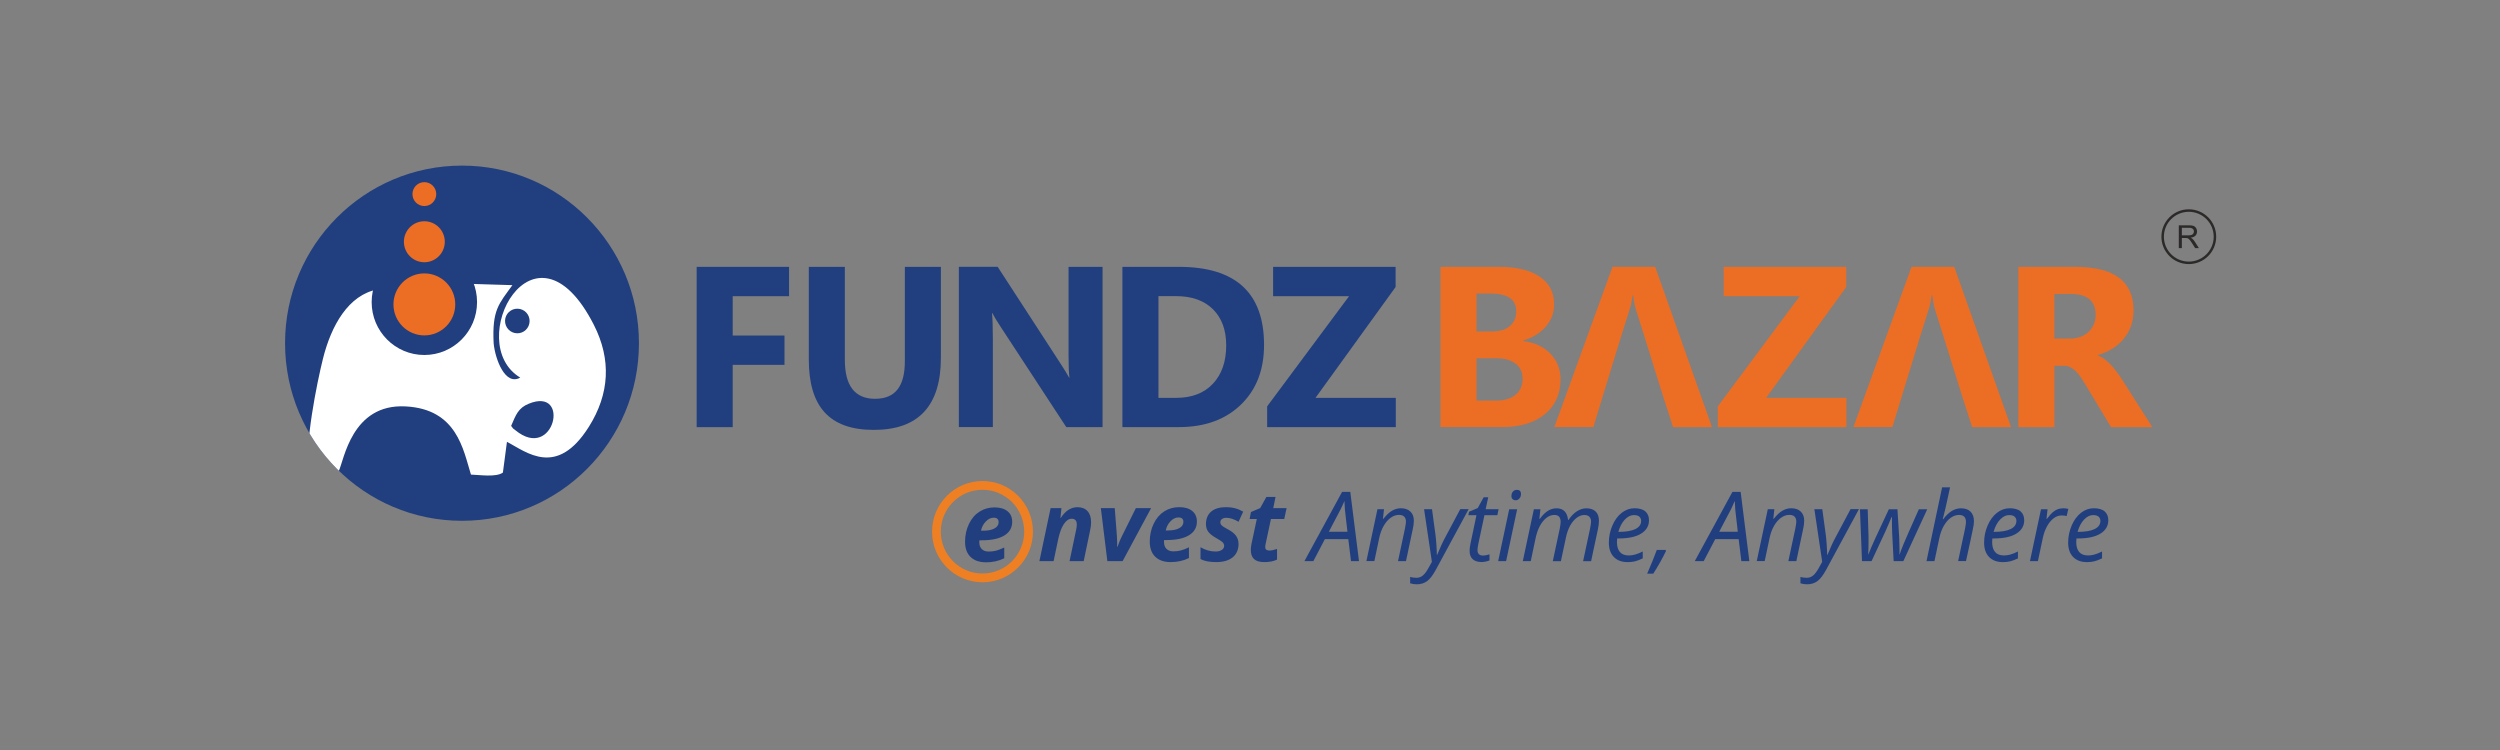
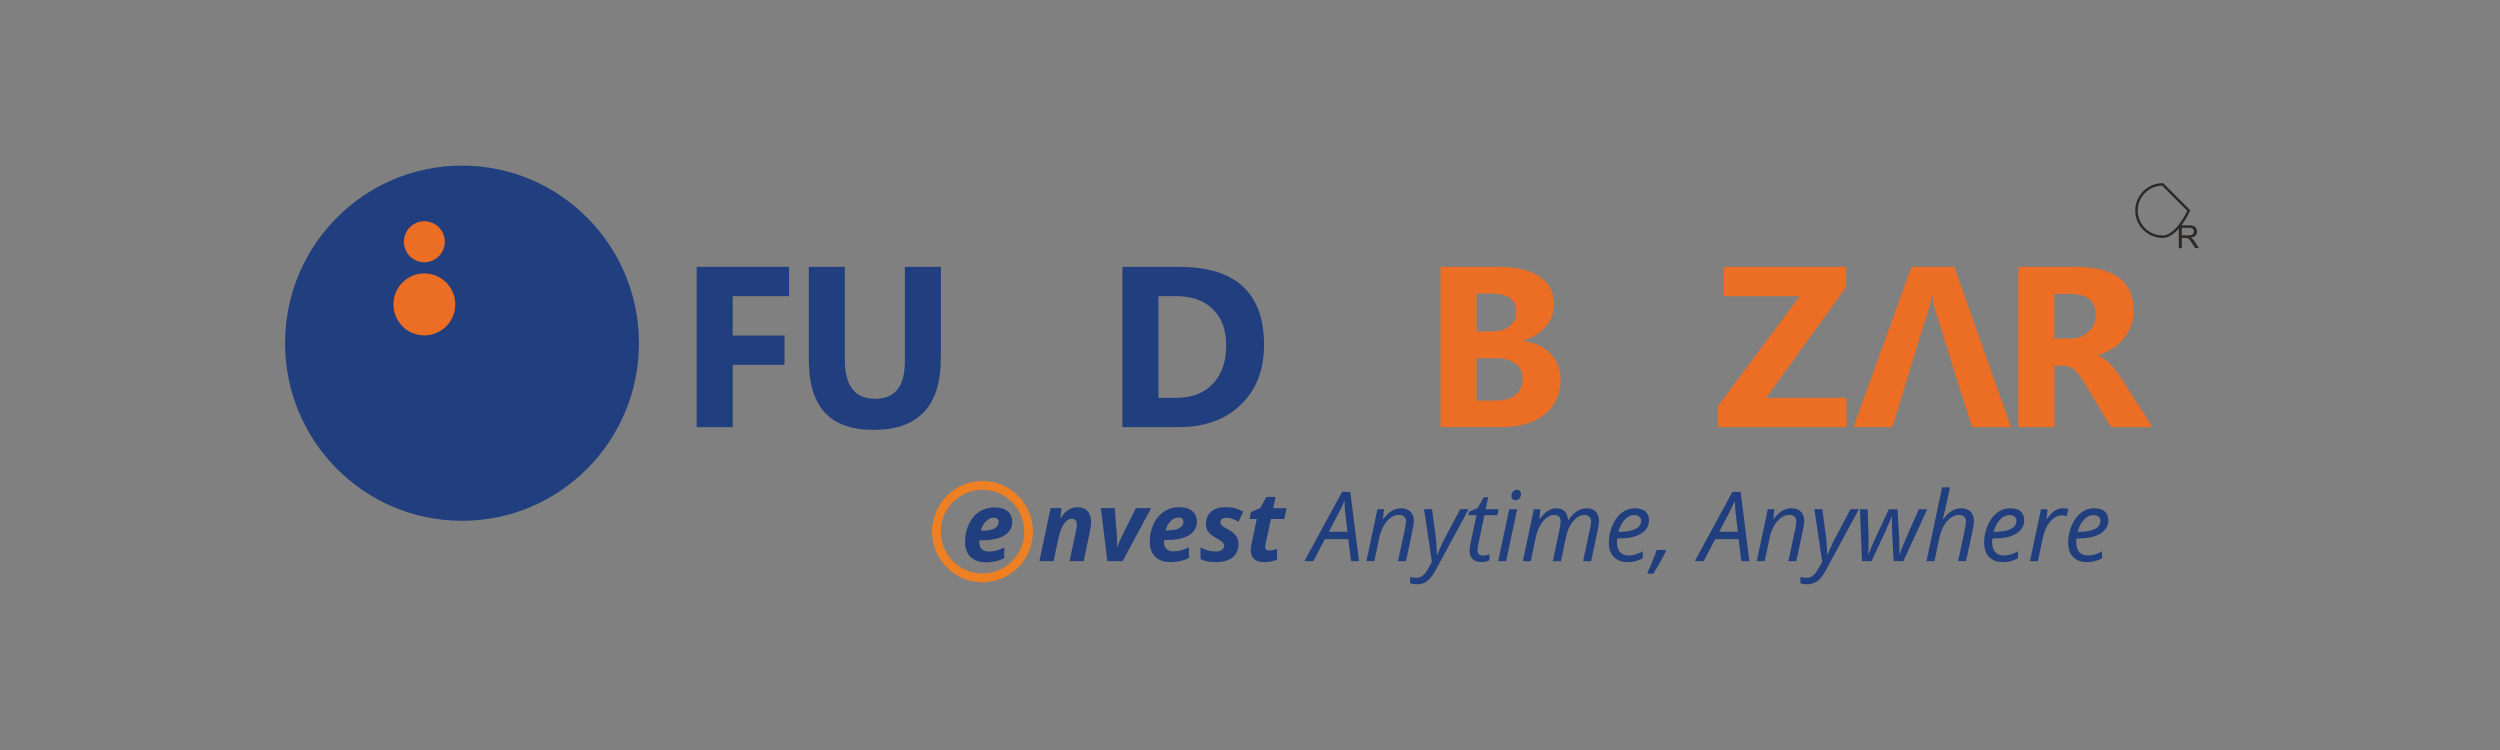
<svg xmlns="http://www.w3.org/2000/svg" id="Layer_1" data-name="Layer 1" viewBox="0 0 500 150">
  <rect x="0" y="0" width="500" height="150" fill="#808080" stroke="none" />
  <defs>
    <style>      .cls-1, .cls-2 {        fill: none;      }      .cls-3 {        fill: #213f7f;      }      .cls-3, .cls-4, .cls-5, .cls-6 {        fill-rule: evenodd;      }      .cls-4 {        fill: #fff;      }      .cls-7, .cls-5 {        fill: #ec6d24;      }      .cls-2 {        stroke: #2c2a29;        stroke-miterlimit: 10;        stroke-width: .5px;      }      .cls-6 {        fill: #ee7f22;      }      .cls-8 {        fill: #2c2a29;      }      .cls-9 {        clip-path: url(#clippath);      }    </style>
    <clipPath id="clippath">
      <path class="cls-1" d="M92.4,33.12c19.54,0,35.39,15.9,35.39,35.52s-15.84,35.52-35.39,35.52-35.39-15.9-35.39-35.52,15.84-35.52,35.39-35.52Z" />
    </clipPath>
  </defs>
  <g id="Layer_1-2" data-name="Layer_1">
    <path class="cls-3" d="M216.75,112.23h-2.84l1.3-6.19c.1-.43.15-.81.15-1.13,0-.78-.34-1.16-1.02-1.16-.58,0-1.1.36-1.58,1.08-.47.72-.84,1.72-1.12,3.01l-.92,4.39h-2.84l2.24-10.6h2.17l-.2,1.97h.06c.92-1.44,2.03-2.16,3.35-2.16.87,0,1.54.27,2.01.79.48.53.71,1.28.71,2.26,0,.46-.07,1.03-.22,1.7l-1.26,6.04h0ZM223.5,109.37c.34-.97.63-1.67.87-2.11l2.8-5.63h3.05l-5.7,10.6h-3.05l-1.3-10.6h2.78l.43,5.55c.05.84.06,1.57.06,2.19h.06,0ZM235.68,103.49c-.55,0-1.08.25-1.57.76-.49.5-.81,1.12-.96,1.84h.43c.97,0,1.73-.15,2.28-.46.54-.3.82-.72.82-1.24,0-.6-.33-.9-.99-.9h0ZM234.13,112.42c-1.32,0-2.35-.36-3.08-1.07-.73-.71-1.1-1.72-1.1-3.02s.26-2.5.78-3.58c.52-1.08,1.22-1.9,2.11-2.47.89-.57,1.89-.85,3.01-.85s1.98.26,2.6.77c.63.51.93,1.22.93,2.12,0,1.18-.53,2.09-1.58,2.73-1.05.64-2.55.96-4.5.96h-.48l-.02.2v.19c0,.58.16,1.03.49,1.37.33.33.79.5,1.39.5.55,0,1.05-.06,1.49-.18.45-.12.99-.33,1.62-.63v2.15c-1.08.54-2.31.81-3.68.81h0ZM247.71,108.73c0,1.19-.39,2.1-1.18,2.74-.78.63-1.88.95-3.27.95-.67,0-1.26-.05-1.76-.14-.5-.09-.97-.25-1.4-.48v-2.35c.99.57,1.99.85,3.01.85.5,0,.92-.1,1.24-.31.32-.2.48-.49.48-.84,0-.27-.12-.51-.35-.73-.23-.21-.64-.49-1.24-.81-.76-.43-1.29-.86-1.6-1.28-.3-.42-.45-.93-.45-1.51,0-1.07.35-1.9,1.04-2.5.7-.59,1.69-.89,2.98-.89s2.41.3,3.43.9l-.93,2.03c-.88-.53-1.7-.8-2.44-.8-.36,0-.65.08-.87.24-.22.16-.33.38-.33.66,0,.25.1.46.3.65.2.19.58.42,1.13.71.77.4,1.33.83,1.68,1.3.34.47.52,1.01.52,1.61h0ZM253.88,110.11c.41,0,.92-.11,1.53-.33v2.14c-.7.34-1.53.5-2.51.5s-1.64-.2-2.08-.6c-.44-.4-.66-1.01-.66-1.85,0-.32.04-.67.11-1.06l1.09-5.11h-1.44l.27-1.39,1.85-.8,1.24-2.23h1.83l-.46,2.25h2.67l-.47,2.17h-2.66l-1.09,5.1c-.04.19-.06.36-.06.5,0,.47.28.7.83.7h0ZM269.66,107.82h-4.68l-2.31,4.41h-1.79l7.54-13.86h1.64l1.74,13.86h-1.6s-.54-4.41-.54-4.41ZM269.49,106.35l-.33-2.84c-.15-1.13-.25-2.24-.27-3.32-.23.56-.49,1.11-.76,1.66-.27.55-1.06,2.05-2.36,4.5h3.72ZM279.6,112.23l1.4-6.56c.13-.66.19-1.11.19-1.37,0-.4-.11-.71-.34-.96-.22-.24-.58-.36-1.07-.36-.56,0-1.11.19-1.64.57-.53.38-1,.92-1.4,1.62-.41.7-.72,1.55-.92,2.55l-.95,4.5h-1.59l2.21-10.38h1.31l-.21,1.92h.09c.61-.77,1.19-1.31,1.75-1.63.56-.32,1.15-.48,1.75-.48.8,0,1.43.22,1.9.66.46.44.69,1.05.69,1.84,0,.5-.07,1.07-.22,1.7l-1.35,6.37h-1.61ZM284.81,101.84h1.59l.7,5.16c.06.44.13,1.08.18,1.93.06.85.09,1.53.09,2.05h.06c.22-.55.49-1.18.82-1.9.33-.71.57-1.21.73-1.48l3.07-5.77h1.68l-6.57,12.14c-.59,1.09-1.17,1.84-1.74,2.26-.57.42-1.26.63-2.07.63-.45,0-.89-.06-1.32-.2v-1.27c.4.11.81.17,1.24.17.52,0,.96-.16,1.32-.48.37-.32.73-.79,1.07-1.42l.72-1.29-1.57-10.56h0ZM296.54,111.12c.35,0,.8-.08,1.36-.25v1.22c-.21.09-.48.16-.79.23-.32.06-.57.09-.75.09-.79,0-1.39-.19-1.81-.56-.42-.38-.63-.94-.63-1.68,0-.41.05-.89.17-1.42l1.2-5.71h-1.62l.13-.69,1.75-.74,1.18-2.16h.92l-.52,2.39h2.59l-.25,1.2h-2.58l-1.22,5.72c-.11.55-.17.97-.17,1.25,0,.36.09.63.27.81.18.19.44.28.76.28h0ZM301.22,112.23h-1.59l2.21-10.38h1.59l-2.21,10.38h0ZM302.29,99.18c0-.35.1-.64.3-.87.2-.22.46-.34.78-.34.55,0,.83.28.83.85,0,.35-.11.64-.32.88-.21.24-.45.36-.73.36-.25,0-.46-.07-.63-.23s-.24-.38-.24-.66h0ZM310.56,112.23l1.4-6.56c.11-.6.17-1.02.17-1.28,0-.44-.1-.79-.29-1.03-.2-.25-.53-.37-1-.37-.53,0-1.04.19-1.54.57-.5.38-.94.92-1.32,1.62-.38.71-.68,1.55-.88,2.55l-.95,4.5h-1.59l2.21-10.38h1.31l-.21,1.92h.09c.55-.75,1.1-1.29,1.64-1.62.54-.33,1.11-.49,1.69-.49.71,0,1.26.2,1.64.61.39.41.61.98.68,1.72h.08c.54-.79,1.12-1.38,1.73-1.76.61-.38,1.23-.57,1.85-.57.8,0,1.42.21,1.86.64.44.43.66,1.05.66,1.88,0,.43-.07.99-.21,1.69l-1.36,6.37h-1.6l1.4-6.56c.13-.66.19-1.12.19-1.38,0-.39-.11-.7-.33-.94-.22-.24-.56-.36-1.02-.36-.51,0-1.01.18-1.51.55-.5.37-.93.89-1.31,1.56-.37.67-.66,1.47-.85,2.39l-1.01,4.74h-1.59ZM325.49,112.42c-1.16,0-2.07-.35-2.73-1.03-.66-.69-.99-1.64-.99-2.86s.24-2.33.7-3.42c.47-1.09,1.09-1.94,1.87-2.55.77-.6,1.63-.91,2.56-.91s1.69.21,2.17.63c.48.42.73,1.01.73,1.76,0,1.14-.52,2.03-1.57,2.68-1.04.65-2.54.97-4.49.97h-.31l-.04.76c0,.83.19,1.47.58,1.94.39.47.99.7,1.8.7.4,0,.81-.06,1.22-.17.42-.11.94-.32,1.56-.62v1.38c-.59.28-1.12.47-1.57.59-.45.11-.95.16-1.5.16h0ZM326.81,103.01c-.65,0-1.26.3-1.83.89-.57.59-1.01,1.41-1.31,2.47h.11c1.43,0,2.54-.19,3.3-.56.76-.38,1.15-.92,1.15-1.63,0-.34-.12-.61-.34-.83-.23-.22-.59-.33-1.08-.33h0ZM333.13,109.98l.07.22c-.71,1.48-1.56,3-2.55,4.54h-1.22c.79-1.8,1.43-3.39,1.93-4.75h1.77,0ZM347.73,107.82h-4.68l-2.31,4.41h-1.79l7.54-13.86h1.64l1.74,13.86h-1.6l-.54-4.41h0ZM347.56,106.35l-.33-2.84c-.15-1.13-.25-2.24-.27-3.32-.24.56-.49,1.11-.76,1.66-.27.55-1.06,2.05-2.36,4.5h3.72ZM357.67,112.23l1.4-6.56c.13-.66.19-1.11.19-1.37,0-.4-.11-.71-.34-.96-.22-.24-.58-.36-1.07-.36-.56,0-1.11.19-1.64.57-.53.38-1,.92-1.4,1.62-.41.7-.72,1.55-.92,2.55l-.95,4.5h-1.59l2.21-10.38h1.31l-.21,1.92h.09c.61-.77,1.19-1.31,1.75-1.63.56-.32,1.15-.48,1.75-.48.8,0,1.43.22,1.9.66.46.44.69,1.05.69,1.84,0,.5-.07,1.07-.22,1.7l-1.35,6.37h-1.6ZM362.87,101.84h1.59l.7,5.16c.06.44.13,1.08.18,1.93.06.85.09,1.53.09,2.05h.06c.22-.55.49-1.18.82-1.9.33-.71.57-1.21.73-1.48l3.07-5.77h1.68l-6.57,12.14c-.59,1.09-1.17,1.84-1.74,2.26-.57.42-1.26.63-2.07.63-.45,0-.89-.06-1.32-.2v-1.27c.4.11.81.17,1.24.17.52,0,.96-.16,1.32-.48.37-.32.72-.79,1.07-1.42l.72-1.29-1.57-10.56h0ZM378.73,112.23l-.3-5.7c-.03-.6-.04-1.14-.04-1.63v-1.48h-.08l-.47,1.12-.78,1.79-2.75,5.9h-1.91l-.41-10.38h1.55l.17,5.63v.83c0,.93-.03,1.78-.07,2.55h.05c.3-.78.73-1.8,1.3-3.05l2.78-5.96h1.72l.35,5.63c.04,1.06.06,1.89.06,2.48v.5l-.02.4h.06c.17-.54.43-1.23.78-2.07.34-.83,1.36-3.15,3.05-6.94h1.68l-4.78,10.38h-1.93ZM391.62,112.23l1.4-6.56c.12-.6.17-1.02.17-1.28,0-.93-.46-1.4-1.39-1.4-.56,0-1.11.19-1.64.56-.53.37-1,.91-1.4,1.62-.41.71-.72,1.57-.92,2.57l-.95,4.48h-1.59l3.12-14.75h1.59c-.11.52-.22,1.02-.33,1.51-.1.49-.21.98-.32,1.48-.11.5-.23,1.03-.36,1.58-.13.55-.28,1.15-.45,1.79h.1c.59-.78,1.18-1.33,1.75-1.67.58-.33,1.18-.5,1.81-.5.83,0,1.46.23,1.91.68.45.46.67,1.1.67,1.93,0,.39-.07.91-.22,1.57-.24,1.22-.7,3.34-1.37,6.37h-1.59,0ZM400.54,112.42c-1.16,0-2.07-.35-2.73-1.03-.66-.69-.99-1.64-.99-2.86s.24-2.33.7-3.42c.47-1.09,1.09-1.94,1.87-2.55.77-.6,1.63-.91,2.56-.91s1.69.21,2.17.63c.48.42.72,1.01.72,1.76,0,1.14-.52,2.03-1.57,2.68-1.04.65-2.54.97-4.49.97h-.31l-.04.76c0,.83.19,1.47.58,1.94.39.47.99.7,1.8.7.4,0,.81-.06,1.22-.17.42-.11.94-.32,1.56-.62v1.38c-.59.28-1.12.47-1.57.59-.45.11-.95.16-1.5.16h0ZM401.86,103.01c-.65,0-1.26.3-1.83.89-.57.59-1.01,1.41-1.31,2.47h.11c1.43,0,2.54-.19,3.3-.56.76-.38,1.15-.92,1.15-1.63,0-.34-.12-.61-.34-.83-.23-.22-.59-.33-1.08-.33h0ZM412.54,101.65c.43,0,.81.05,1.13.13l-.34,1.43c-.33-.08-.66-.12-.99-.12-.57,0-1.11.19-1.61.57-.5.38-.94.9-1.31,1.58-.37.67-.65,1.42-.83,2.24l-1.01,4.75h-1.59l2.21-10.38h1.31l-.21,1.92h.09c.45-.6.83-1.03,1.12-1.29.3-.26.61-.46.93-.6.32-.14.68-.21,1.08-.21h0ZM417.35,112.42c-1.16,0-2.07-.35-2.73-1.03-.66-.69-.99-1.64-.99-2.86s.24-2.33.7-3.42c.47-1.09,1.09-1.94,1.87-2.55.77-.6,1.63-.91,2.56-.91s1.69.21,2.17.63c.48.42.73,1.01.73,1.76,0,1.14-.52,2.03-1.57,2.68-1.04.65-2.54.97-4.49.97h-.31l-.04.76c0,.83.19,1.47.58,1.94.39.47.99.7,1.8.7.4,0,.81-.06,1.22-.17.42-.11.94-.32,1.56-.62v1.38c-.59.28-1.12.47-1.57.59-.45.11-.95.16-1.5.16h0ZM418.66,103.01c-.65,0-1.26.3-1.83.89-.57.59-1.01,1.41-1.31,2.47h.11c1.43,0,2.54-.19,3.3-.56.76-.38,1.15-.92,1.15-1.63,0-.34-.12-.61-.34-.83-.23-.22-.59-.33-1.08-.33h0Z" />
    <path class="cls-3" d="M198.73,103.54c-.55,0-1.08.25-1.57.76-.49.5-.81,1.12-.96,1.84h.43c.97,0,1.73-.15,2.28-.46.54-.3.82-.72.82-1.24,0-.6-.33-.9-.99-.9h0ZM197.19,112.46c-1.32,0-2.35-.36-3.08-1.07-.73-.71-1.1-1.72-1.1-3.02s.26-2.5.78-3.58c.52-1.08,1.22-1.9,2.11-2.46.89-.57,1.89-.85,3.01-.85s1.98.26,2.6.77c.63.51.93,1.22.93,2.12,0,1.18-.53,2.09-1.58,2.73-1.05.64-2.55.96-4.5.96h-.48l-.02.2v.19c0,.58.16,1.03.49,1.36.33.33.79.5,1.39.5.55,0,1.05-.06,1.49-.18.45-.12.99-.33,1.62-.63v2.15c-1.08.54-2.31.82-3.68.82h0Z" />
    <path class="cls-6" d="M196.5,96.2c5.57,0,10.09,4.54,10.09,10.13s-4.52,10.13-10.09,10.13-10.09-4.54-10.09-10.13,4.52-10.13,10.09-10.13ZM196.5,97.96c4.6,0,8.34,3.75,8.34,8.37s-3.73,8.37-8.34,8.37-8.34-3.75-8.34-8.37,3.73-8.37,8.34-8.37Z" />
    <path class="cls-3" d="M92.4,33.12c19.54,0,35.39,15.9,35.39,35.52s-15.84,35.52-35.39,35.52-35.39-15.9-35.39-35.52,15.84-35.52,35.39-35.52Z" />
    <g class="cls-9">
      <g id="_2311487724416" data-name=" 2311487724416">
-         <path id="_1" data-name="1" class="cls-4" d="M104.03,75.53c-2.99,1.68-4.99-3.67-5.3-6.86-.34-6.75,1.08-7.91,3.75-11.64l-8.9-.27c5.61,14.77-18.84,18.63-18.04,1.12-5.87,1.08-9.3,7.27-10.94,13.83-1.17,4.65-3.81,17.64-2.76,22.3l5.91.2c1.06-2.13,2.56-13.5,13.37-12.93,10.27.54,11.51,8.6,13.07,13.64,1.67.05,5.07.58,6.39-.41l.81-6.15c4.01,2.13,9.99,7.17,16.4-3.03,4.09-6.51,4.54-13.38.97-20.38-11.96-23.43-26.24,3.66-14.71,10.57h0Z" />
-       </g>
+         </g>
    </g>
    <path class="cls-1" d="M92.4,33.12c19.54,0,35.39,15.9,35.39,35.52s-15.84,35.52-35.39,35.52-35.39-15.9-35.39-35.52,15.84-35.52,35.39-35.52Z" />
    <polygon class="cls-3" points="157.81 59.24 146.54 59.24 146.54 67.11 156.9 67.11 156.9 72.97 146.54 72.97 146.54 85.43 139.33 85.43 139.33 53.37 157.81 53.37 157.81 59.24" />
    <path class="cls-3" d="M188.18,71.54c0,9.62-4.47,14.44-13.41,14.44s-13.01-4.7-13.01-14.1v-18.5h7.21v18.6c0,5.18,2.01,7.78,6.05,7.78s5.95-2.5,5.95-7.51v-18.87h7.21v18.17h0Z" />
-     <path class="cls-3" d="M220.52,85.43h-7.26l-13.18-20.14c-.77-1.18-1.31-2.06-1.6-2.66h-.08c.11,1.13.17,2.85.17,5.18v17.61h-6.8v-32.06h7.76l12.68,19.52c.58.88,1.11,1.75,1.6,2.62h.08c-.11-.75-.18-2.21-.18-4.4v-17.73h6.8v32.06h0Z" />
    <path class="cls-3" d="M224.48,85.43v-32.06h11.31c11.35,0,17.02,5.21,17.02,15.62,0,4.99-1.55,8.98-4.65,11.96-3.09,2.98-7.22,4.47-12.37,4.47h-11.31,0ZM231.69,59.24v20.33h3.56c3.12,0,5.56-.94,7.33-2.82,1.77-1.88,2.66-4.44,2.66-7.67,0-3.06-.88-5.47-2.64-7.22-1.76-1.75-4.22-2.63-7.4-2.63h-3.51,0Z" />
-     <polygon class="cls-3" points="279.16 85.43 253.43 85.43 253.43 81.27 269.81 59.24 254.62 59.24 254.62 53.37 279.12 53.37 279.12 57.4 263.1 79.57 279.16 79.57 279.16 85.43" />
    <path class="cls-7" d="M288.1,85.43v-32.06h11.63c3.57,0,6.3.66,8.22,1.97,1.92,1.3,2.88,3.15,2.88,5.53,0,1.73-.59,3.24-1.75,4.54-1.16,1.29-2.65,2.19-4.46,2.7v.09c2.27.28,4.09,1.12,5.45,2.53,1.36,1.4,2.04,3.11,2.04,5.12,0,2.94-1.05,5.27-3.14,6.99-2.1,1.72-4.96,2.58-8.58,2.58h-12.28ZM295.31,58.69v7.6h3.16c1.48,0,2.65-.36,3.5-1.08.85-.72,1.28-1.72,1.28-2.98,0-2.36-1.75-3.53-5.25-3.53h-2.69,0ZM295.31,71.65v8.47h3.89c1.67,0,2.97-.39,3.91-1.17.94-.78,1.41-1.84,1.41-3.18s-.46-2.29-1.39-3.02c-.93-.73-2.22-1.1-3.89-1.1,0,0-3.94,0-3.94,0Z" />
    <polygon class="cls-7" points="369.29 85.43 343.56 85.43 343.56 81.27 359.94 59.24 344.74 59.24 344.74 53.37 369.25 53.37 369.25 57.4 353.23 79.57 369.29 79.57 369.29 85.43" />
    <path class="cls-7" d="M430.47,85.43h-8.26l-4.97-8.25c-.37-.63-.72-1.18-1.06-1.68-.34-.49-.68-.91-1.03-1.26-.35-.35-.71-.62-1.1-.8-.37-.19-.79-.28-1.23-.28h-1.94v12.27h-7.21v-32.06h11.41c7.76,0,11.63,2.91,11.63,8.72,0,1.12-.17,2.15-.51,3.1-.34.95-.83,1.8-1.45,2.56-.62.76-1.38,1.42-2.26,1.97-.88.55-1.86.99-2.95,1.3v.09c.48.14.94.39,1.38.72.44.34.87.72,1.29,1.18.41.44.81.92,1.19,1.44.38.51.73,1.02,1.04,1.5l6.03,9.48h0ZM410.87,58.78v8.93h3.12c1.54,0,2.78-.45,3.72-1.34.95-.91,1.42-2.04,1.42-3.38,0-2.8-1.67-4.2-5.01-4.2h-3.25,0Z" />
-     <path class="cls-5" d="M342.39,85.43h-7.78c-2.65-8.04-4.84-15.44-7.41-23.45-.25-.81-.43-1.77-.54-2.89h-.17c-.08.94-.26,1.87-.56,2.79-2.53,7.88-4.76,15.47-7.26,23.54h-7.8l11.63-32.06h8.54l11.36,32.06h0Z" />
    <path class="cls-5" d="M402.21,85.43h-7.78c-2.65-8.04-4.84-15.44-7.41-23.45-.25-.81-.43-1.77-.54-2.89h-.18c-.08.94-.26,1.87-.56,2.79-2.53,7.88-4.76,15.47-7.26,23.54h-7.8l11.63-32.06h8.54l11.36,32.06h0Z" />
    <path class="cls-3" d="M102.22,85.17c.8.99-.07.11.85.87,7.78,6.41,11.17-8.79,2.66-5.29-2.07.85-2.54,2.18-3.5,4.42Z" />
    <path class="cls-3" d="M103.54,61.74c1.35.04,2.42,1.17,2.38,2.53-.04,1.36-1.16,2.43-2.52,2.39-1.36-.04-2.42-1.17-2.39-2.53.04-1.36,1.17-2.43,2.52-2.39h0Z" />
    <path class="cls-3" d="M84.87,49.84c5.82,0,10.54,4.73,10.54,10.58s-4.72,10.58-10.54,10.58-10.54-4.73-10.54-10.58,4.72-10.58,10.54-10.58Z" />
    <path class="cls-5" d="M84.87,54.68c3.41,0,6.18,2.78,6.18,6.2s-2.77,6.2-6.18,6.2-6.18-2.78-6.18-6.2,2.77-6.2,6.18-6.2Z" />
    <path class="cls-5" d="M84.87,44.25c2.26,0,4.09,1.84,4.09,4.1s-1.83,4.1-4.09,4.1-4.09-1.84-4.09-4.1,1.83-4.1,4.09-4.1Z" />
-     <path class="cls-5" d="M84.87,36.43c1.31,0,2.38,1.07,2.38,2.39s-1.06,2.39-2.38,2.39-2.38-1.07-2.38-2.39,1.06-2.39,2.38-2.39Z" />
-     <path class="cls-2" d="M437.76,42.11c2.89,0,5.23,2.34,5.23,5.23s-2.34,5.23-5.23,5.23-5.23-2.34-5.23-5.23,2.34-5.23,5.23-5.23Z" />
+     <path class="cls-2" d="M437.76,42.11s-2.34,5.23-5.23,5.23-5.23-2.34-5.23-5.23,2.34-5.23,5.23-5.23Z" />
    <path class="cls-8" d="M435.76,49.62v-4.56h2.02c.41,0,.72.04.93.12.21.08.38.23.51.43.13.21.19.44.19.69,0,.32-.11.6-.31.82-.21.22-.53.36-.97.42.16.08.28.15.36.23.18.16.34.36.5.61l.79,1.24h-.75l-.6-.95c-.18-.28-.32-.48-.43-.63-.12-.14-.22-.24-.31-.3-.09-.06-.18-.1-.28-.12-.07-.01-.18-.02-.34-.02h-.7v2.03h-.6ZM436.36,47.07h1.3c.28,0,.49-.03.65-.09.16-.06.27-.15.35-.27.08-.13.12-.26.12-.41,0-.22-.08-.4-.23-.53-.16-.14-.4-.21-.74-.21h-1.44v1.51Z" />
  </g>
</svg>